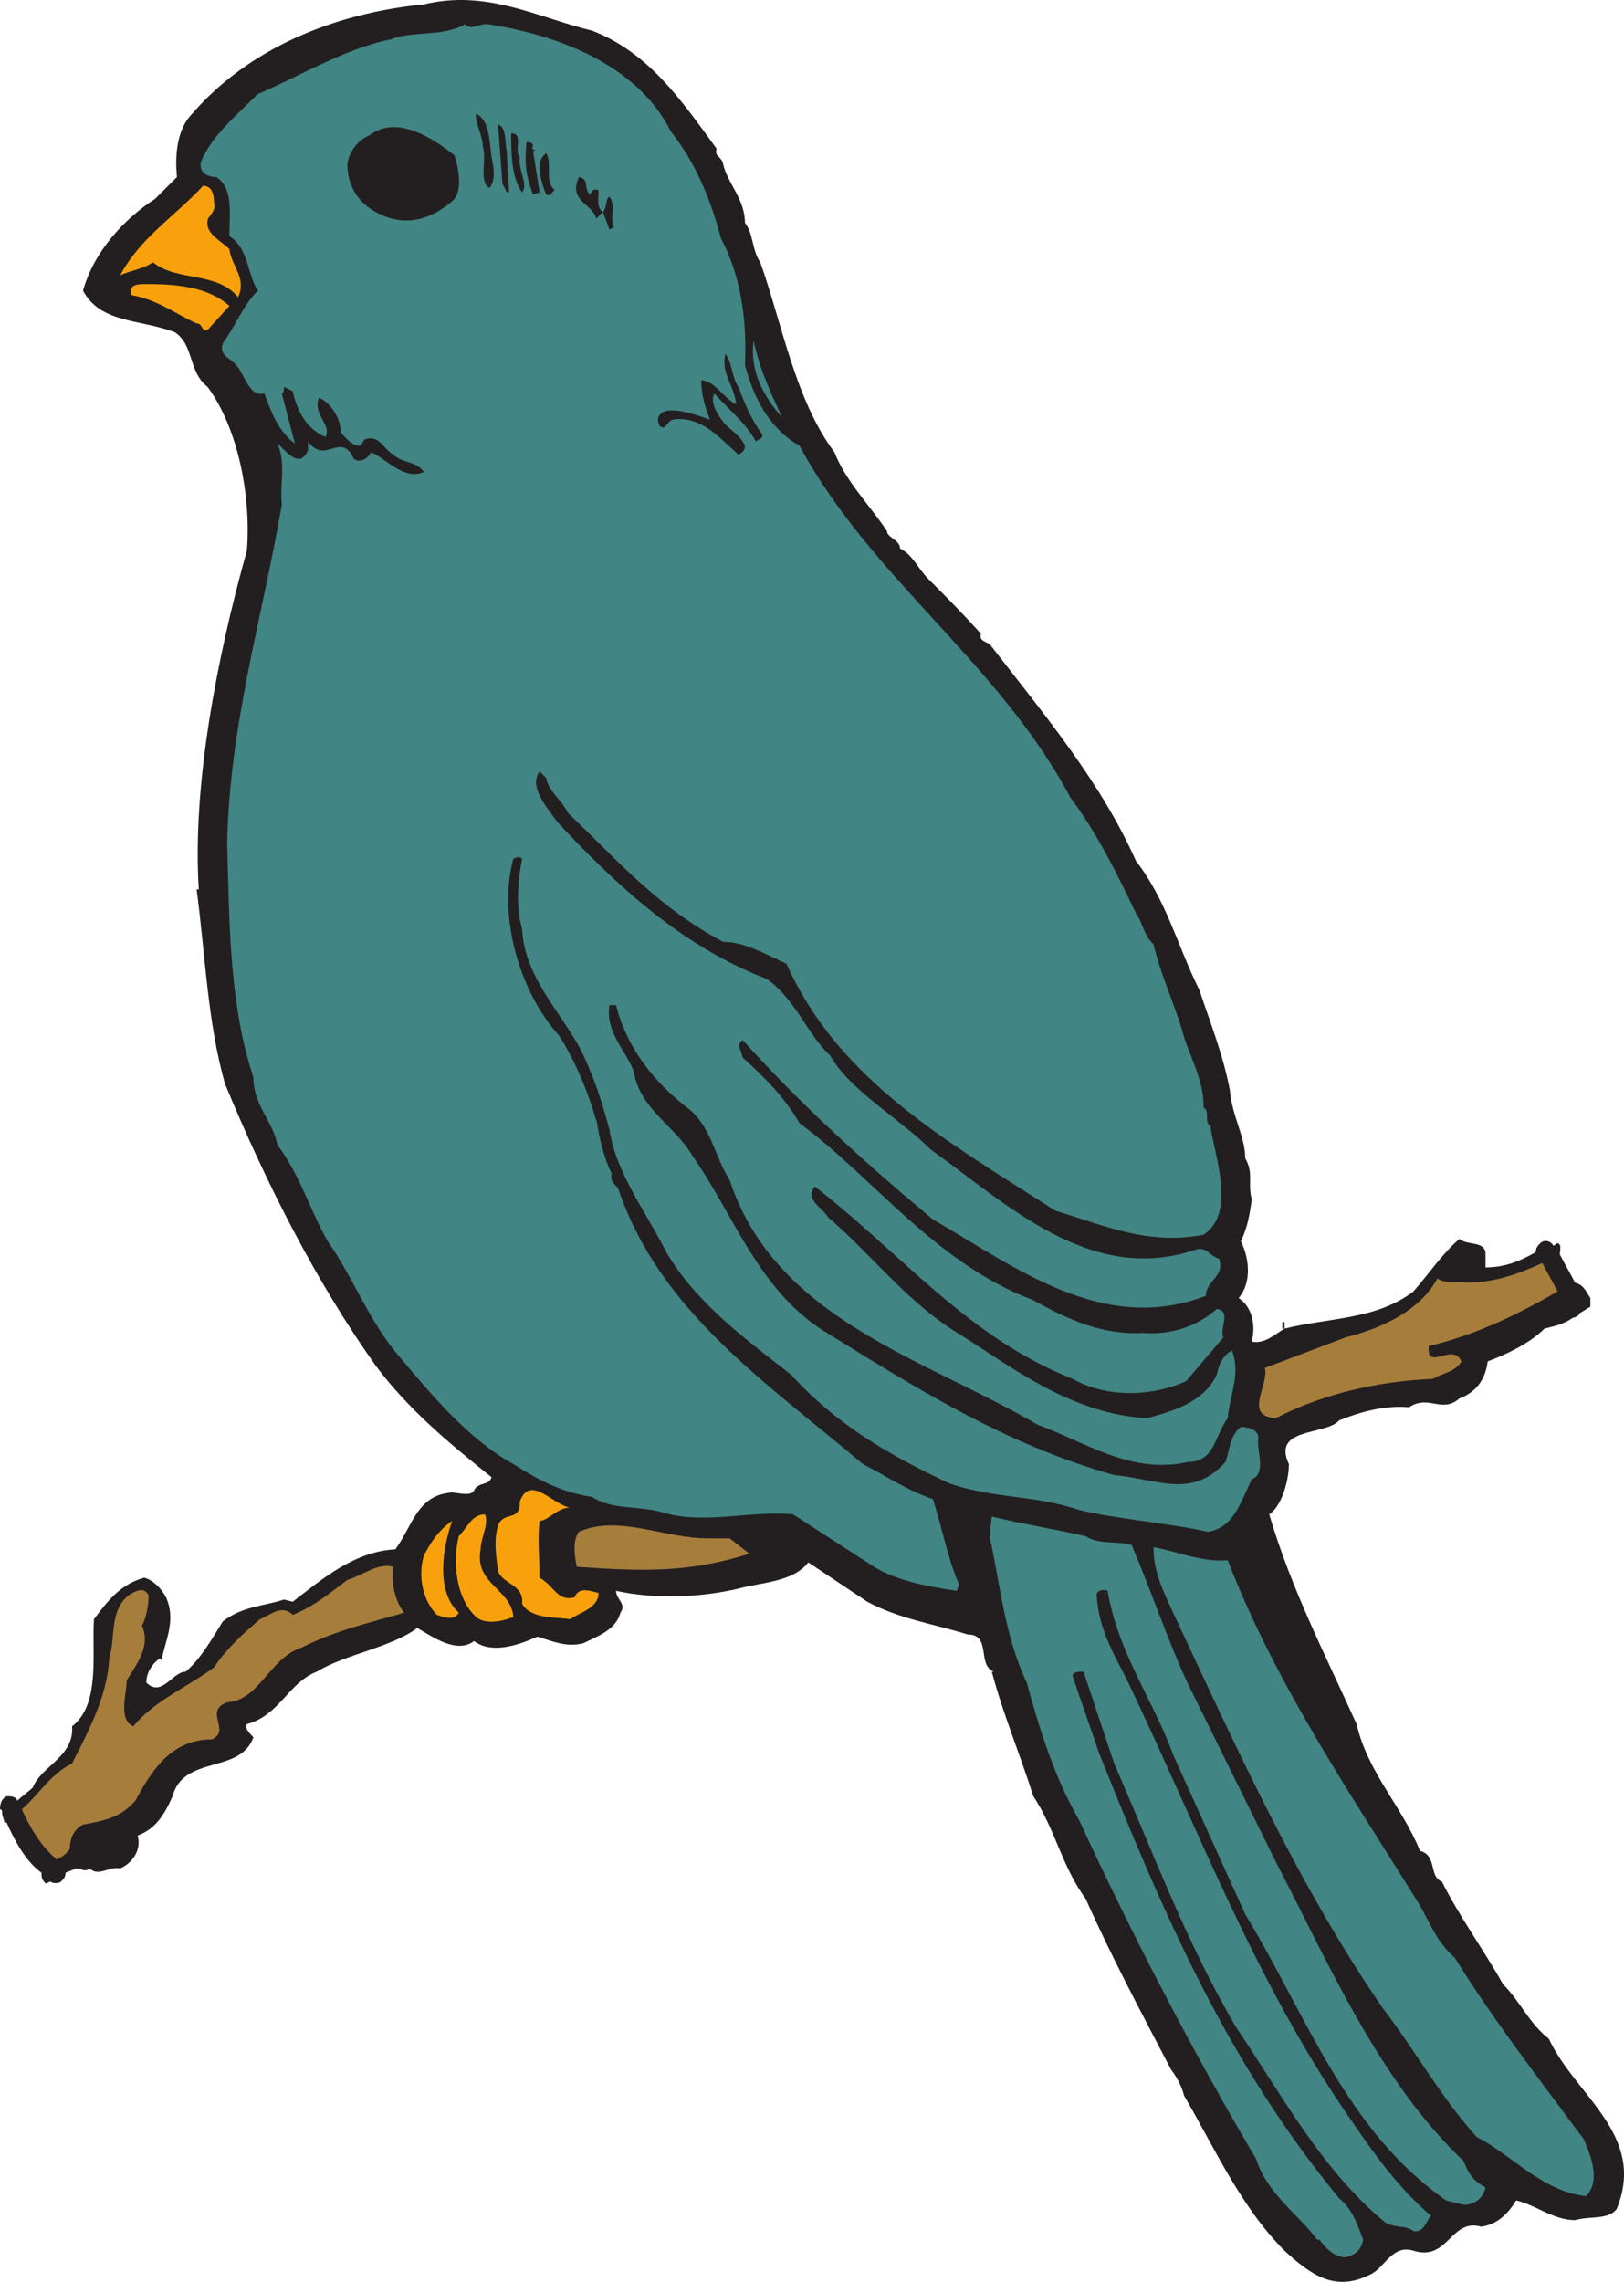
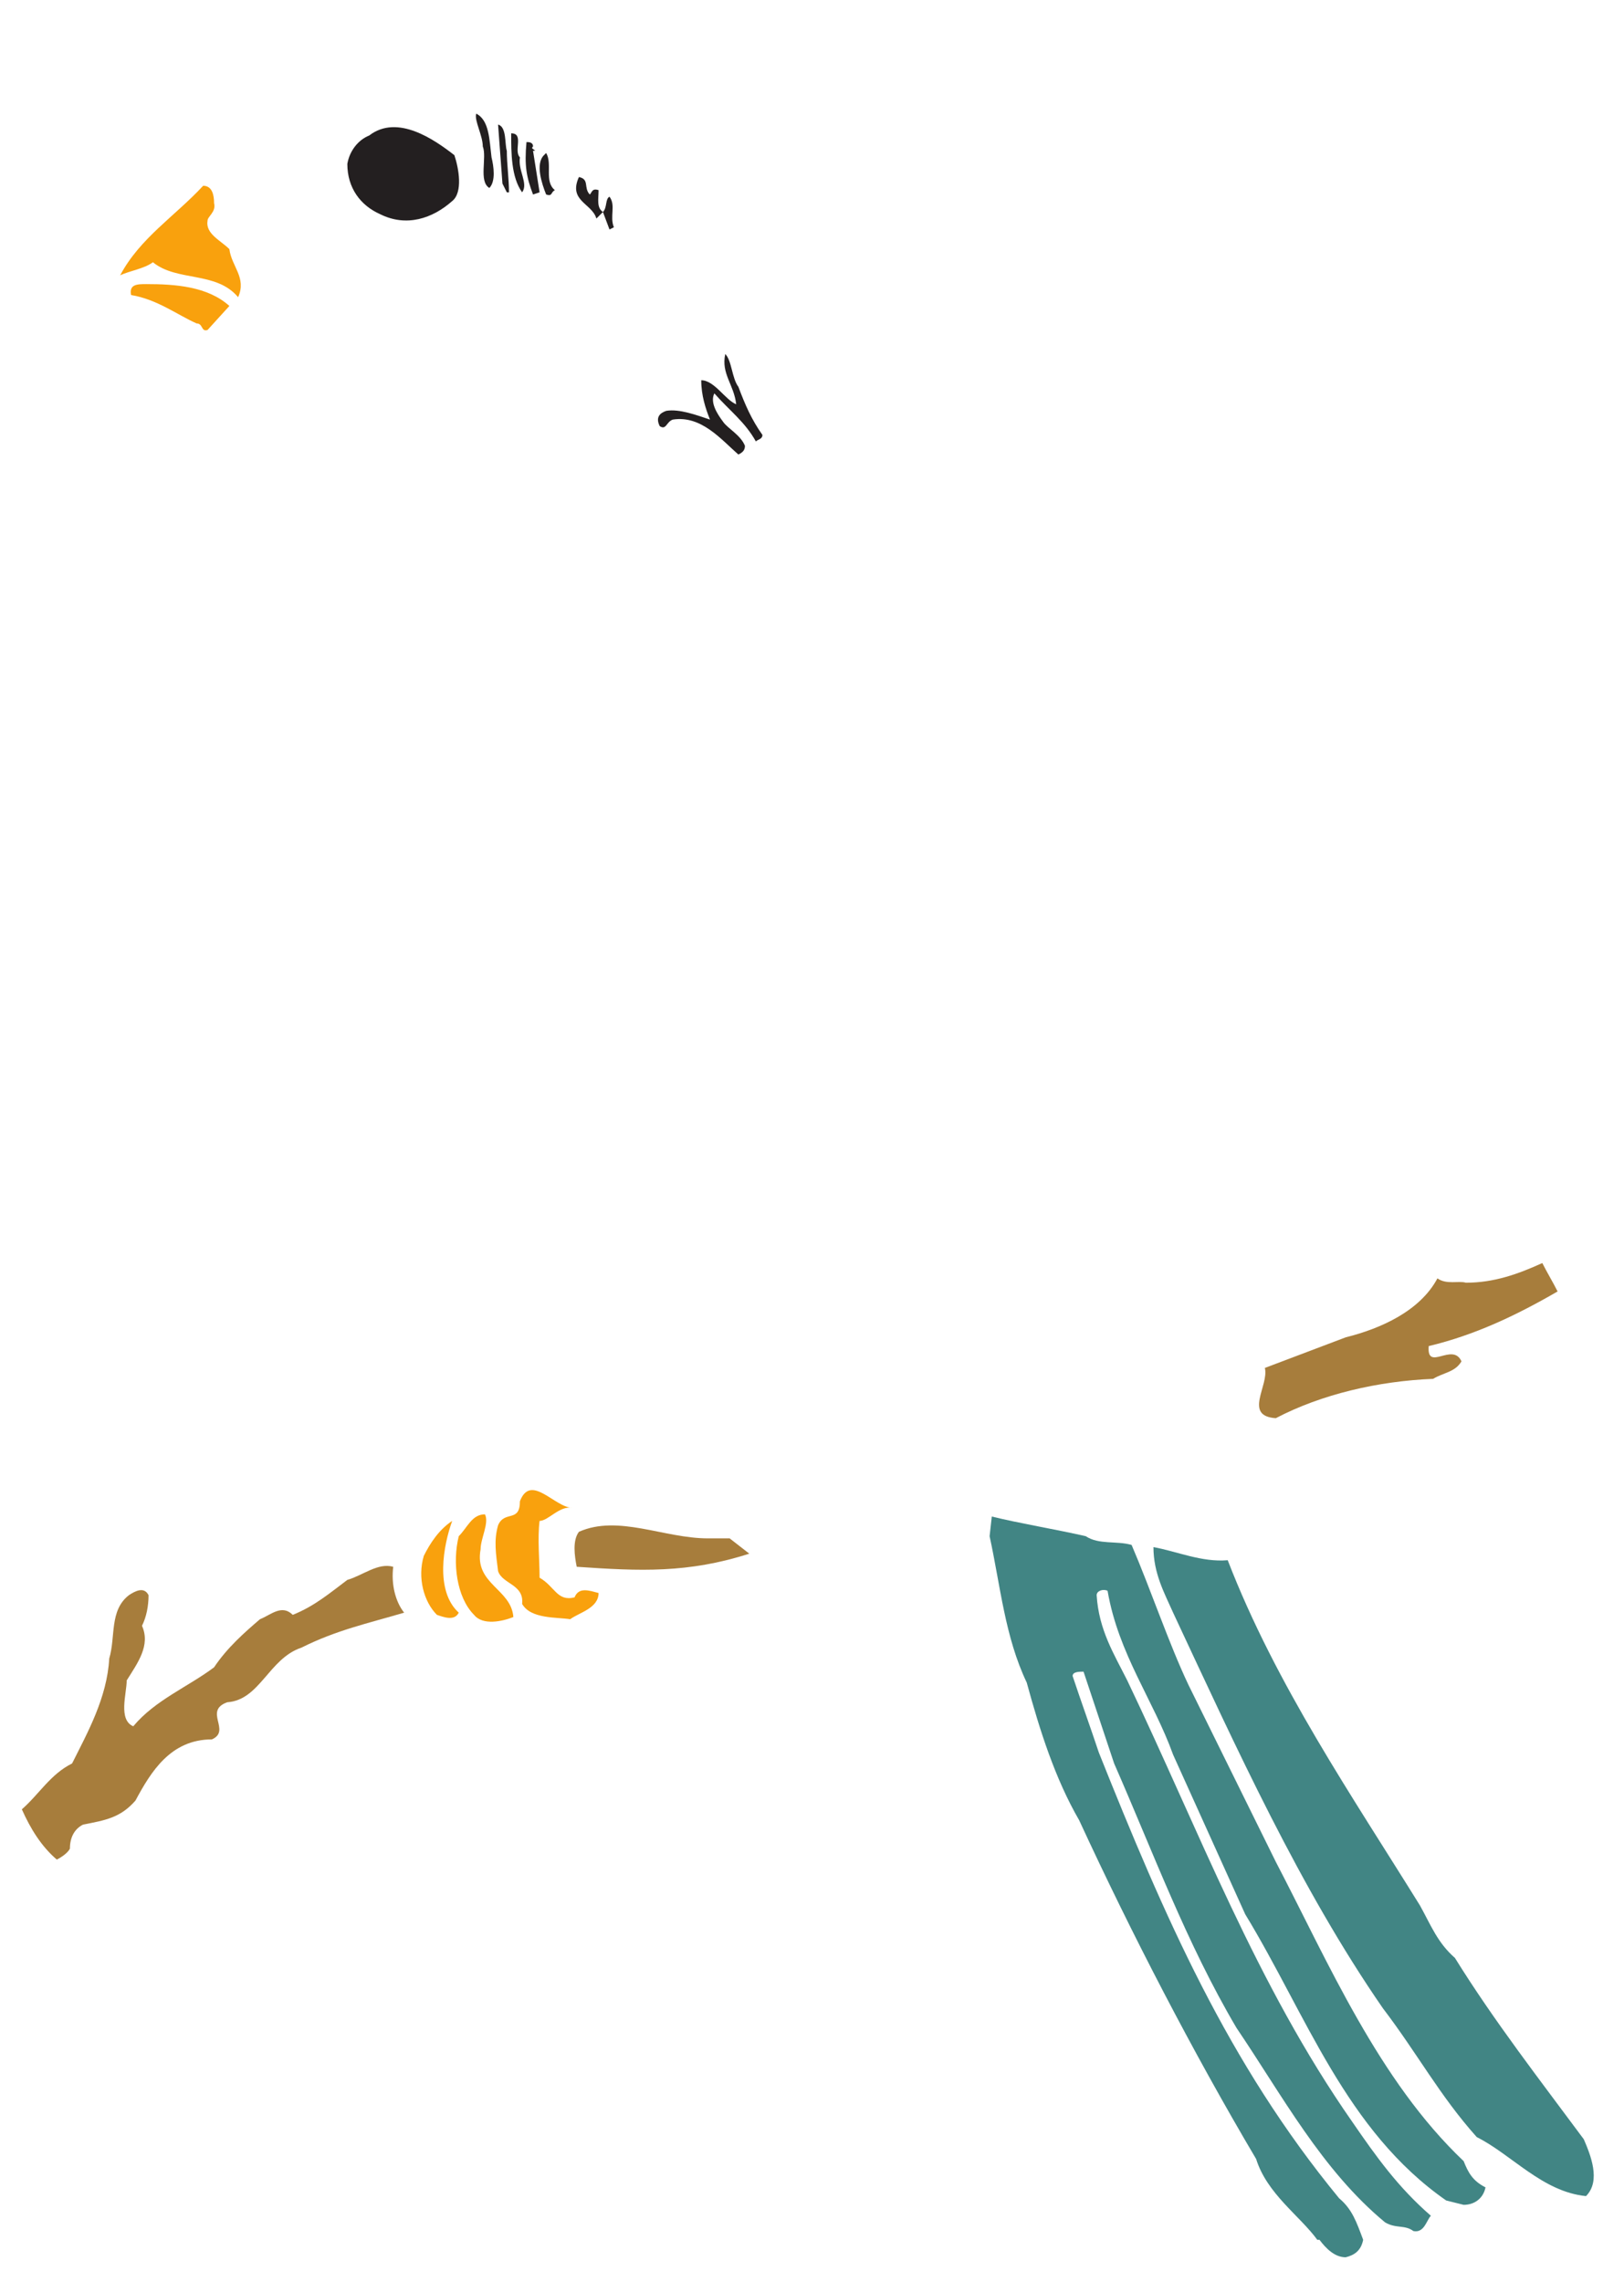
<svg xmlns="http://www.w3.org/2000/svg" width="557.549" height="783.194">
-   <path fill="#231f20" fill-rule="evenodd" d="M531.75 699.762c-6.75-5.25-9.75-12.75-15.75-18.75-6.75-12-15-23.25-21-35.25-4.5-1.5-1.5-9-7.5-10.5-6-15-18-27-21.75-43.5-10.5-23.25-22.5-46.5-30-72 4.5-3 6.75-12 6.75-17.25-6-12.75 12.75-9.75 17.25-15 7.5-3 15.75-5.25 24-4.5 6.75-4.5 11.25 2.25 17.25-3 6-2.25 9-6.75 9.75-12.75 6-2.25 14.25-6 19.5-11.25 3-.75 6.75-1.5 9.75-3.75.75 0 2.25-.75 2.25-1.5 1.5-.75 2.25-1.5 3.75-2.25v-3c-1.5-2.25-2.25-4.5-5.25-5.25-1.5-3-3.75-6.75-5.25-9.75 0-.75.75-3.75-.75-3.75-.75 0-.75.75-1.5.75-.75-1.5-3-2.25-4.5-.75-.75.75-1.5 1.5-1.5 3-5.25 3-10.5 5.25-17.25 5.25v-5.25c-.75-3.75-6-2.25-9-4.5-6 5.25-10.5 12-15.75 18-12.75 9.75-29.25 9-44.25 12.75v-2.25h-.75v2.25h.75c-3.75 2.25-6.75 5.25-11.25 4.5 1.5-6 0-12-4.5-15 4.5-5.25 3.75-13.5.75-19.5 2.25-4.5 3-9 3.75-14.25-1.5-6 .75-9-2.25-14.25 0-7.5-4.5-14.25-5.25-23.25-2.25-12-6.75-23.25-10.5-34.5-7.5-15-11.25-30.75-21.75-44.25-12-27-31.5-50.25-49.5-73.5-1.5-2.25-4.5-1.5-3.75-4.5-6.75-7.5-12-12.75-18-18.75-3.75-3.75-5.25-8.25-9.75-10.5 0-3-4.5-3.75-4.5-6-6-9-14.25-17.25-18-27-13.5-18-18-44.25-25.5-65.25-3-4.5-2.25-9.75-5.25-13.5 0-8.25-6-13.5-7.5-20.25-.75-3-3-2.25-2.25-5.25-12-16.5-23.25-33-42.75-40.5-18.75-4.5-36-14.25-57.75-9-30.75 3-60 15-79.5 37.5-5.25 5.25-6 14.25-5.25 21.75l-7.5 7.5c-10.5 6.75-21 18-24.75 31.5 6 11.25 19.5 9.75 31.5 14.25 6.75 4.5 4.5 13.5 11.25 18.75 10.5 14.25 15 37.5 13.5 56.25-10.5 37.5-18.75 81-16.5 116.25h-.75c3 22.5 3.75 45.75 9.75 66.75 14.25 34.5 31.5 68.25 51.75 96.75 11.25 15 24.75 26.25 39.75 38.25-.75 3-4.5 1.5-6 4.5-.75 2.25-6 .75-7.5.75-12 .75-13.5 11.25-19.5 19.5-14.25.75-25.5 10.5-35.25 18l-3-.75c-6.75 2.25-14.25 2.25-21 7.5-3.75 6-7.5 12.75-12.75 17.25-4.5 0-8.25 9-13.5 3.75 0-3 1.5-6 4.5-8.25 0 0 .75 0 .75.75.75-6 5.25-13.5 1.5-21.75-1.5-3-4.5-6-7.5-6.75-8.25 2.25-12.75 8.25-17.25 14.25-.75 12 2.25 29.25-7.5 36.75.75 10.5-10.5 13.5-13.5 21-1.5 1.5-3.75 3-5.25 4.5-.75-1.5-2.25-1.5-3.75-1.5-1.5.75-2.25 2.25-2.25 4.5.75 0 .75.75.75 1.5s.75 2.25.75 3h.75c3 6.75 6.75 13.5 12 17.25 0 1.5 0 2.25 1.5 3.75l1.5-.75c.75.75 3 .75 3.75 0s1.5-1.5 1.5-3l3.75-1.5c1.5 0 3 1.5 4.5 0 3 3 6.75-.75 10.5 0 3.75-1.5 7.5-6 6-11.25 6-2.25 9-6.75 12-13.5 3.75-14.25 23.25-7.5 27.75-20.25-1.5-1.5-3-3-2.25-4.5 11.25-3 14.25-14.25 24-18 9.75-6 25.5-8.25 34.5-15 5.25 3 13.5 9 19.5 4.5 6 4.5 15 1.5 21.75-1.5 5.25 1.5 9.75 3.75 15.75 2.25 4.5-2.25 11.25-4.5 12.75-10.5 2.25-3-1.5-4.5-1.5-7.5 13.5 3 29.25 2.25 42-.75 8.25-2.25 18.75-2.25 24-9l20.25 13.5c11.25 6 22.5 7.5 34.5 11.25 8.25 0 3 10.5 9 12.75h-.75c3.75 14.25 9.75 28.5 14.25 42.75 7.5 11.25 9.75 24 18 35.25 9 20.25 19.5 39.75 29.25 58.5 2.25 3 3.75 6 4.5 9 10.5 18 19.5 38.25 34.5 53.25 9 8.25 17.25 14.25 29.25 8.25 5.25-2.25 7.5-10.5 15-8.25 12 3.75 12.75-11.25 23.25-8.25 6-.75 9.75-5.25 12-9 6.75 1.5 12.75 6.75 20.25 6.75 5.25-1.5 11.25 0 14.25-3.75 10.5-25.5-14.25-39-23.25-58.5" />
  <path fill="#a77d3c" fill-rule="evenodd" d="M103.5 565.512c-11.25 3.75-14.25 18-25.5 18.75-8.25 3 1.5 9.75-5.25 12.75-14.25 0-21 11.25-26.25 21-5.25 6-10.5 6.75-18 8.25-3 1.5-4.5 4.5-4.5 8.25-.75 1.5-3 3-4.5 3.75-5.25-4.5-9-10.5-12-17.25 6-5.25 9.75-12 17.25-15.75 5.25-10.5 12-22.5 12.75-36 2.25-7.5 0-16.5 6.75-21.75 2.25-1.5 5.25-3 6.75 0 0 3.75-.75 7.5-2.25 10.5 3 6.75-1.5 12.75-5.25 18.75 0 4.5-3 13.5 2.25 15.75 7.5-9 18.75-13.5 27.75-20.25 4.5-6.75 10.5-12 15.75-16.5 3.75-1.5 7.5-5.25 11.25-1.5 7.5-3 12.75-7.5 18.75-12 5.25-1.5 10.5-6 15.75-4.5-.75 6 .75 12 3.75 15.75-12.75 3.75-23.25 6-35.25 12m330.75-96 27.75-10.5c12-3 25.5-9 31.5-20.25 3 2.25 7.5.75 9.75 1.5 9.75 0 18-3 26.25-6.75 1.5 3 3.75 6.75 5.25 9.75-14.25 8.25-28.5 15-44.25 18.75-.75 9 8.25-1.5 11.25 5.25-2.25 3.75-6 3.75-9.75 6-18.75.75-38.25 5.25-54 13.5-11.25-.75-2.25-11.25-3.75-17.25" />
-   <path fill="#418584" fill-rule="evenodd" d="M167.25 8.262c24.75 3.75 51.75 14.25 63 36.75 8.25 10.5 13.5 22.5 17.25 36.75 6.75 12.75 9 27.75 8.25 43.5 3 11.25 8.25 21.75 18.75 27.75 24.75 45.75 68.25 74.25 93 120.75 9 12 15.75 25.5 22.5 39.75 2.25 3 3 8.25 6 10.5 2.25 9.75 6.75 19.5 9.75 29.25 2.25 9 7.5 16.5 7.5 27 2.25.75 0 5.25 2.25 6 1.5 10.5 9 30-2.25 37.5-18.75 3.75-33.75-3-51-8.25-36-23.25-74.25-44.25-92.25-84.75-6.75-3-14.25-7.5-21.75-7.5-22.5-12-35.25-27-53.25-44.25-2.25-4.5-6.75-7.5-7.5-12l-2.25-2.25c-3.75 5.25 2.25 12 6 17.25 20.25 21.75 42.75 42.75 72 54 9.75 6.75 14.25 19.5 21.75 26.25 6.75 12 24 21.75 34.5 32.25 26.25 18.75 54.75 46.5 90.75 34.5 3.75-1.5 5.25 2.25 8.25 3 2.25 6-4.5 7.5-4.5 12.75-35.25 13.5-65.25-9.75-93.75-26.25-22.5-18.75-45-39-65.25-61.5-2.25 1.5-.75 3 0 6 7.5 6.75 14.25 13.5 19.5 22.5 25.5 18.75 46.5 48 80.25 60.75 12 6.75 24 12 37.5 11.25 9.75.75 18.75-2.25 25.5-8.25 5.25.75.75 6.75 2.25 9.75l-12.75 15c-11.25 5.25-27 6-39-.75-36-14.25-58.5-42.75-88.5-66-3.75 4.5 3 7.5 4.5 10.5 15 12.75 27.75 30 45.75 40.5 18.75 12 38.25 27 63.75 28.5 8.25-2.25 19.5-5.25 24-15 .75-3.75 2.25-6.75 5.25-8.25 3 8.25-.75 15-1.5 23.25-4.5 6-4.5 15-13.5 15-19.5 4.5-35.25-6.75-51.75-12.75-38.25-22.5-90-36-105.75-84-5.25-8.25-6-17.25-13.5-24-12-9-21.75-21-25.5-36h-2.25c-1.5 9 5.25 15 8.25 22.5 2.25 13.5 14.25 18.75 20.25 29.25 14.25 20.25 22.5 45.75 45 60 31.5 19.5 62.25 39 99.75 49.5 15 1.5 27 8.25 38.25-4.5 1.5-4.5 1.5-9 5.25-12 2.25 0 6 .75 6 3.75-.75 4.5 3 12-2.25 14.25-3.75 7.5-6 16.5-15 18-13.5-3-32.25-4.5-44.25-7.5-15.75-5.25-28.5-3.75-44.25-9-21-9.75-39-20.25-54.75-37.5-14.25-11.25-32.25-24-42.75-42-6.75-13.5-17.25-27-19.5-42-2.25-8.25-4.5-15.75-8.25-24-6-14.25-21-27-21.75-45-2.25-7.5-1.5-16.5 0-24-.75-.75-1.5-.75-3 0-5.25 18.75 1.5 45 15.75 60.75 5.25 8.25 9.75 18.75 12.75 29.25v-.75c.75 5.25 2.25 12.75 5.25 18.75-.75 3 1.5 3.75 2.25 5.25 14.25 42 50.25 66 84 94.5 7.5 3.75 15 9 24 12 3 9 5.25 21 9 29.25l-.75 2.25c-10.5-1.5-22.5-3.75-30.75-9.75l-25.5-16.5c-14.25-1.5-30.75 3.75-45-.75-8.25-2.25-17.25-.75-24-5.25-10.5-1.5-18.75-6-27-11.25-15-8.25-27.75-23.25-39-36.75-10.5-12-15.75-27-24.75-39.75-6-10.5-9.75-23.25-17.25-33-1.5-8.25-8.25-13.5-8.25-23.25-8.25-24.75-8.25-52.5-9-80.25.75-40.5 12-77.25 18.75-116.25-.75-6.75 1.5-14.25-1.5-21 1.5.75 7.5 9.75 10.5 2.25v-3c6 8.25 11.25-3.75 15.75 6 2.25 1.5 4.5 0 6-2.25 5.25 2.25 11.25 9.75 18 6.75-2.25-3.75-7.5-3-10.5-6-3.75-2.25-4.5-6.75-9.75-5.25l-1.5 2.25c-3 0-4.5-2.25-6.75-4.5 0-5.25-3.75-10.5-7.5-12-2.25 6 4.5 9 2.25 13.5-6.75-3-9.75-9-11.25-15.75l-3-1.5c0 .75 0 2.25-.75 2.25l4.5 17.25c-6-4.5-8.25-11.25-10.5-17.25-5.25 1.5-6.75-6.75-9.75-9.75-1.5-2.25-6-3-4.5-7.5 4.5-6 6.75-12.75 12-18-3.75-6-3-14.25-9.75-18.75 0-7.5 1.5-16.5-4.5-20.25-3 0-6-1.5-5.25-5.25 3.75-9 12-15.75 19.5-23.25 12.75-5.25 30-15.75 45.75-18.75 6.75-3 18-.75 25.5-5.25 1.5 2.25 4.5 0 7.5 0" />
  <path fill="#231f20" fill-rule="evenodd" d="M168.75 54.012c.75 3 1.5 8.25-.75 10.5-3.75-2.25-.75-10.5-2.25-14.25 0-3.75-3-9-2.25-11.25 4.5 2.25 4.5 9 5.25 15m5.25-2.25c0 4.5.75 9.75.75 14.25H174l-1.5-3-1.5-20.25c3 .75 2.25 6.75 3 9m-18 1.5c1.5 4.5 3 12.75-.75 15.75-6.75 6-15.75 9-24.75 4.5-6.75-3-11.25-9-11.25-17.25.75-4.5 3.75-8.25 7.5-9.75 9.75-7.5 22.5 1.5 29.25 6.75m22.5.75c-.75 4.5 3 9 .75 12-3.75-5.25-3.75-13.5-3.75-20.25 4.5 0 .75 6 3 8.25m4.5-3.75c-.75.75 0 .75.75 1.5H183l2.25 14.25-2.25.75c-2.25-6-3-9.75-2.25-18 .75 0 2.25 0 2.25 1.5m7.5 15c-1.5.75-.75 2.25-3 1.5-1.5-3.75-3.75-10.5-.75-13.5l.75-.75c2.25 3.75-.75 9.75 3 12.75m12 1.5c.75-.75.75-2.25 3-1.5 0 3-.75 6 1.5 7.5 1.5-1.5.75-4.5 2.25-5.25 2.25 3 0 6.75 1.5 10.5l-1.5.75-2.25-6-2.25 2.25c-1.5-5.25-9.75-6-6-14.25 3.75.75 1.5 3.75 3.75 6" />
  <path fill="#f9a10d" fill-rule="evenodd" d="M73.5 69.762c.75 3-2.25 4.5-2.25 6-.75 4.5 4.5 6.75 7.5 9.75.75 6 6 9.75 3 16.5-7.5-9-21-5.25-29.25-12-3 2.25-8.25 3-11.25 4.5C48 81.762 60 74.262 69.75 63.762c3 0 3.75 3 3.75 6" />
  <path fill="#f9a10d" fill-rule="evenodd" d="m78.75 105.012-7.5 8.25c-2.25.75-1.5-2.25-3.75-2.25-6.75-3-13.5-8.25-22.5-9.75-.75-3.75 2.25-3.75 5.25-3.75 9.75 0 21 .75 28.5 7.5" />
-   <path fill="#418584" fill-rule="evenodd" d="M268.5 143.262c-6-6.75-11.25-15.75-9.75-26.25 2.25 10.5 6 18 9.75 26.25" />
  <path fill="#231f20" fill-rule="evenodd" d="M253.5 132.762c2.25 6 4.5 11.25 8.25 16.5 0 1.5-1.5 1.5-2.25 2.25-3.75-6.75-9-10.5-14.25-16.5-1.5 3 .75 6.75 3 9.75 1.5 2.25 6 4.5 7.5 8.25 0 1.5-.75 2.25-2.25 3-6-5.25-12.75-13.5-22.5-12-2.25.75-2.25 3.75-4.5 2.25-1.5-3 0-4.5 2.25-5.25 4.5-.75 10.5 1.5 15 3-1.5-3.75-3-8.25-3-13.5 4.5 0 8.25 6.75 12 8.25-.75-6.75-5.25-10.5-3.75-17.25 2.25 2.25 2.25 8.25 4.5 11.25" />
  <path fill="#f9a10d" fill-rule="evenodd" d="M196.5 517.512c-4.5-.75-8.25 4.5-11.25 4.5-.75 6 0 13.5 0 19.5 5.25 3 6 8.25 12 6.75 1.5-3.75 5.25-2.25 8.25-1.5 0 5.25-6.75 6.75-9.75 9-4.5-.75-13.5 0-16.5-5.25.75-6.75-6.75-6.75-8.25-11.25-.75-6-1.5-10.5 0-15.75 2.25-5.25 7.5-.75 7.5-8.25 3.75-9.75 12 2.25 18 2.25" />
  <path fill="#f9a10d" fill-rule="evenodd" d="M165 531.762c-2.25 12 10.5 13.5 11.25 23.25-3.75 1.5-10.5 3-13.5-.75-6-6-7.5-18-5.25-27 3-3 4.5-7.5 9-7.5 1.5 3-1.5 8.25-1.5 12" />
  <path fill="#418584" fill-rule="evenodd" d="M372.75 527.262c4.5 3 10.5 1.5 15.75 3 6.75 15.75 12.75 33.75 19.5 48l30 60.75c18 34.5 35.25 75 64.5 102.75 1.5 3.75 3 6.75 7.5 9-.75 3.75-3.75 6-7.5 6l-6-1.5c-34.5-24-48-63.75-69-98.25l-24.75-54.75c-6.75-18.75-18.75-34.5-22.5-56.25-1.5-.75-3.75 0-3.75 1.5.75 12 6 20.25 10.5 29.25 24.75 51.75 44.25 104.25 77.25 151.5 8.25 12 15.75 22.5 27 32.25-1.5 1.5-2.25 6-6 5.25-3-2.25-6-.75-9.75-3-21.75-18-35.25-43.5-51-66.75-17.25-29.25-28.5-60-42-90.75l-10.5-31.5c-1.5 0-3.75 0-3.75 1.5 3 9 6 17.25 9 26.25 22.5 56.25 44.25 106.5 82.5 153 4.5 3.75 6 8.25 8.25 14.25-.75 3.75-3 5.25-6 6-3.75 0-6.75-3-9-6h-.75c-6-8.25-17.25-15.75-21-27.75-21.75-36.75-42.75-77.25-60.75-116.25-8.25-14.25-13.5-30.75-18-47.25-7.5-15.75-9-33-12.75-50.25l.75-6.75c9 2.25 22.5 4.5 32.25 6.75" />
  <path fill="#f9a10d" fill-rule="evenodd" d="M157.5 553.512c-1.5 3-5.25 1.5-7.5.75-4.5-4.5-6.75-12.75-4.5-20.25 2.25-4.5 5.25-9 9.75-12-3 8.25-6 24 2.25 31.5" />
  <path fill="#a77d3c" fill-rule="evenodd" d="m250.5 528.012 6.75 5.25c-21 6.75-37.5 6-59.25 4.5-.75-3.75-1.5-9 .75-12 13.5-6 29.25 2.25 44.25 2.25h7.5" />
  <path fill="#418584" fill-rule="evenodd" d="M421.5 535.512c16.5 42.75 42.75 81 66 118.5 3.75 6.75 6 12.75 12 18 13.5 21.75 29.25 42 44.25 62.25 2.25 5.25 6 14.25.75 19.5-15-1.5-25.5-14.25-37.5-20.25-12.75-14.25-20.25-28.5-32.25-44.25-28.5-41.25-50.25-89.25-72-135.75-3-6.75-6.75-13.5-6.75-22.5 8.25 1.5 16.5 5.25 25.5 4.5" />
</svg>